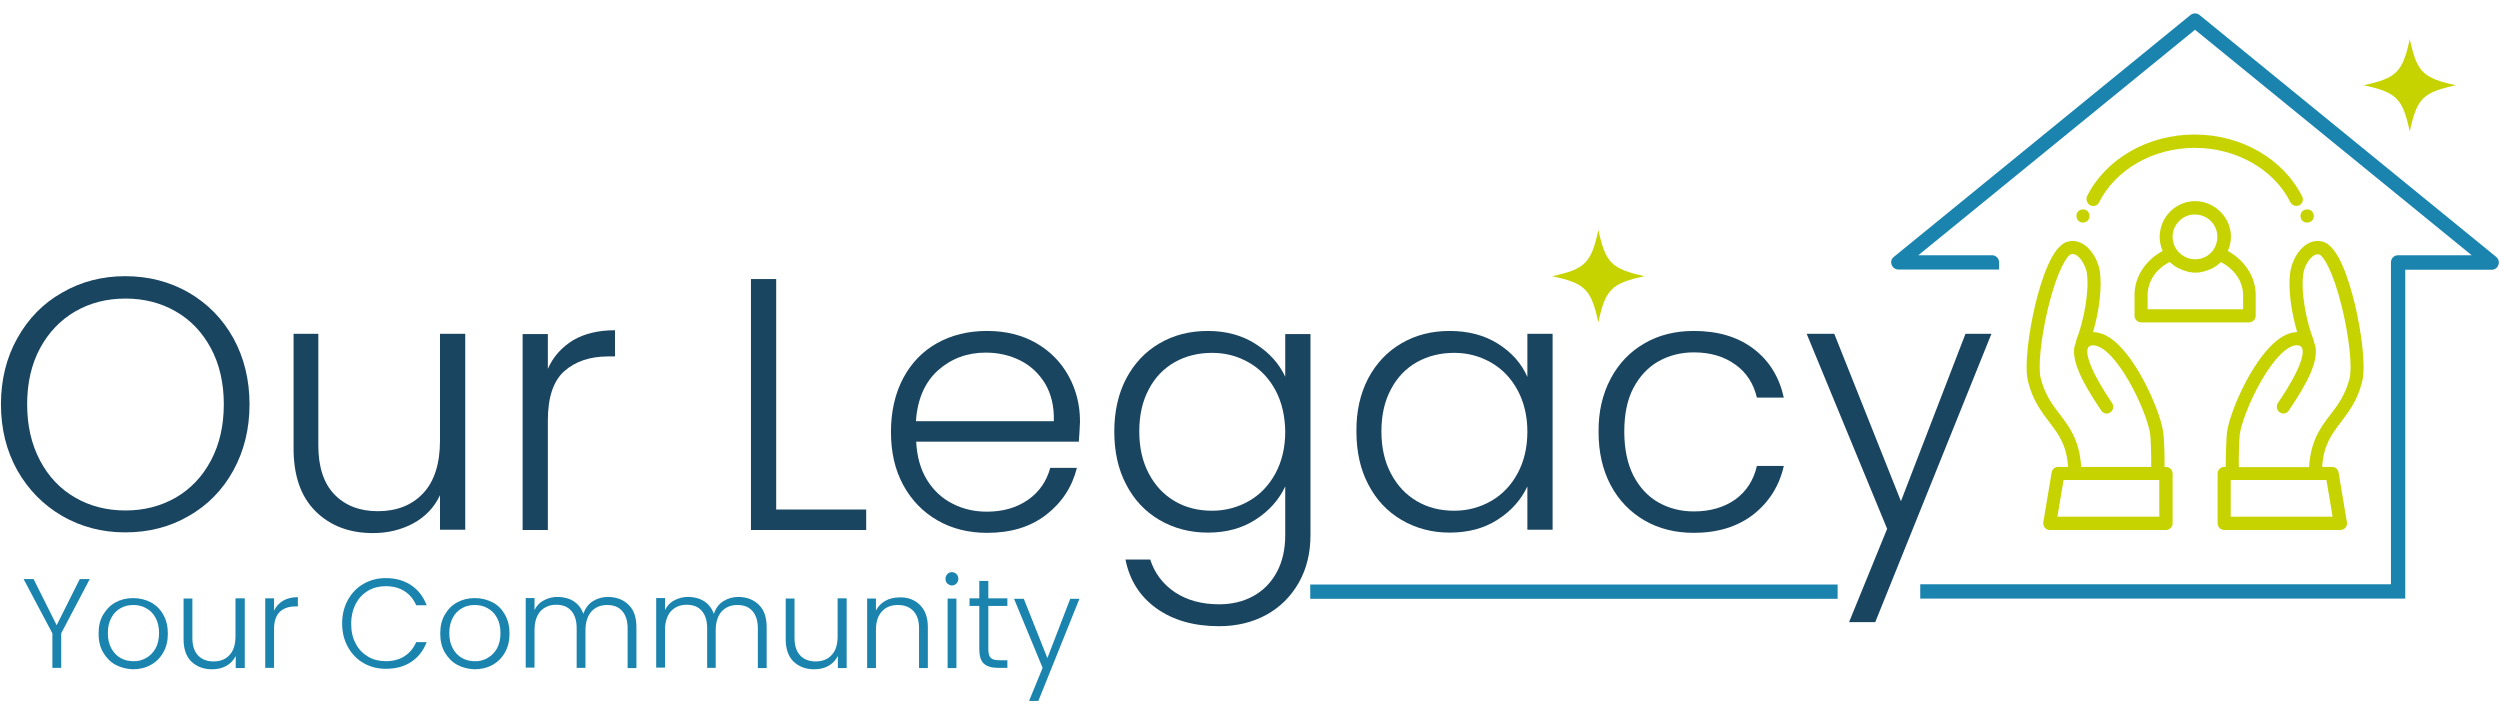
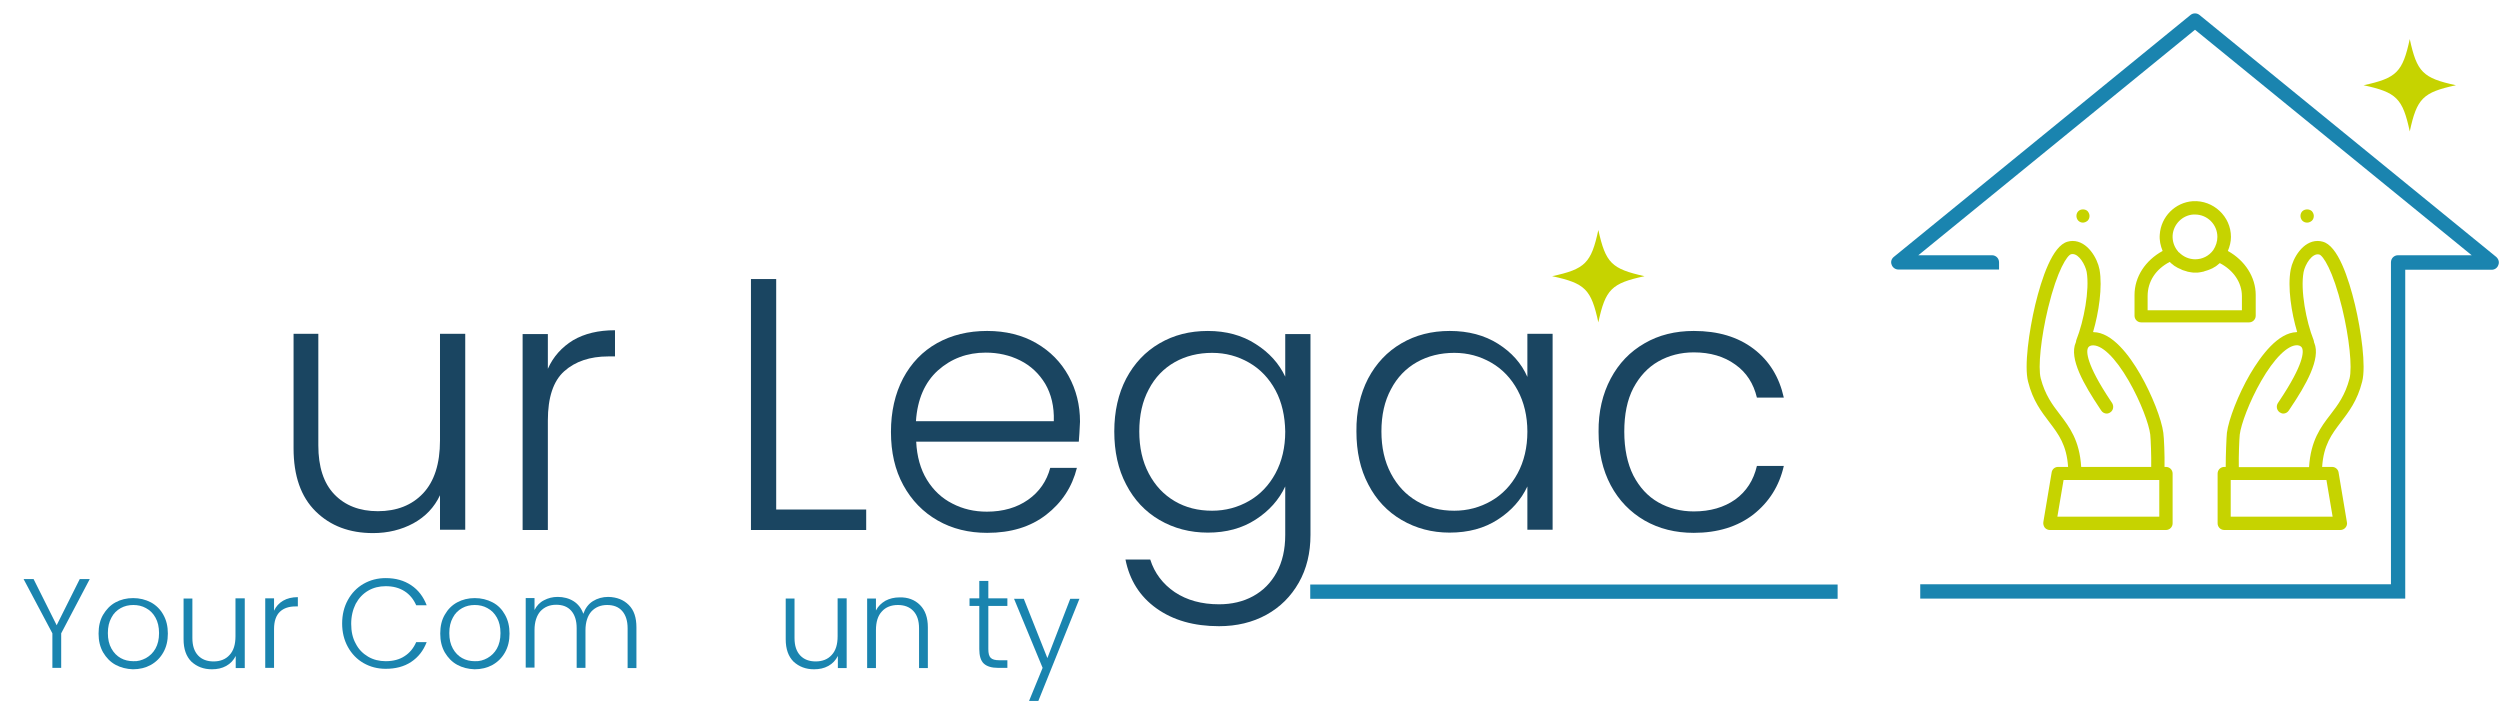
<svg xmlns="http://www.w3.org/2000/svg" version="1.1" id="Reusable_Shopping_Bag" x="0px" y="0px" width="1050px" height="300px" viewBox="0 0 1050 300" style="enable-background:new 0 0 1050 300;" xml:space="preserve">
  <style type="text/css">
	.st0{fill:#1A84AF;}
	.st1{fill:#1A4561;}
	.st2{fill:#C6D300;}
	.st3{fill:#FFFFFF;}
</style>
  <g>
    <g>
      <path class="st0" d="M37.7,243.2l-12,22.8v14.5H22V266L9.9,243.2h4.2l9.7,19.4l9.7-19.4H37.7z" />
      <path class="st0" d="M48.5,279.2c-2.2-1.2-3.9-3-5.2-5.2c-1.3-2.3-1.9-4.9-1.9-7.9c0-3,0.6-5.7,1.9-7.9s3-4,5.2-5.2    c2.2-1.2,4.7-1.8,7.4-1.8c2.7,0,5.2,0.6,7.5,1.8c2.2,1.2,4,3,5.2,5.2c1.3,2.3,1.9,4.9,1.9,7.9c0,3-0.6,5.6-1.9,7.9    c-1.3,2.3-3,4-5.3,5.3c-2.2,1.2-4.7,1.8-7.5,1.8C53.2,281,50.7,280.4,48.5,279.2z M61.3,276.4c1.6-0.9,3-2.2,4-4    c1-1.8,1.5-3.9,1.5-6.5s-0.5-4.7-1.5-6.5c-1-1.8-2.3-3.1-4-4c-1.6-0.9-3.4-1.3-5.3-1.3c-1.9,0-3.7,0.4-5.3,1.3    c-1.6,0.9-3,2.2-3.9,4c-1,1.8-1.5,3.9-1.5,6.5s0.5,4.7,1.5,6.5c1,1.8,2.3,3.1,3.9,4c1.6,0.9,3.4,1.3,5.3,1.3    C57.9,277.8,59.6,277.3,61.3,276.4z" />
      <path class="st0" d="M102.8,251.4v29.2H99v-5.1c-0.9,1.8-2.2,3.2-4,4.2c-1.8,1-3.8,1.4-6,1.4c-3.5,0-6.3-1.1-8.6-3.2    c-2.2-2.2-3.3-5.3-3.3-9.4v-17.1h3.7V268c0,3.2,0.8,5.6,2.4,7.3c1.6,1.7,3.8,2.5,6.5,2.5c2.8,0,5.1-0.9,6.7-2.7    c1.7-1.8,2.5-4.4,2.5-7.9v-15.9H102.8z" />
      <path class="st0" d="M118.9,252.3c1.7-1,3.8-1.5,6.2-1.5v3.9h-1c-2.7,0-4.9,0.7-6.5,2.2c-1.6,1.5-2.5,3.9-2.5,7.3v16.3h-3.7v-29.2    h3.7v5.2C115.9,254.7,117.2,253.3,118.9,252.3z" />
      <path class="st0" d="M146.1,252c1.6-2.9,3.8-5.2,6.6-6.8c2.8-1.6,5.9-2.4,9.3-2.4c4.2,0,7.7,1,10.7,3c3,2,5.1,4.8,6.5,8.4h-4.4    c-1.1-2.5-2.7-4.5-4.9-5.9c-2.2-1.4-4.8-2.1-7.9-2.1c-2.7,0-5.2,0.6-7.4,1.9c-2.2,1.3-3.9,3.1-5.2,5.5c-1.2,2.4-1.9,5.2-1.9,8.4    c0,3.2,0.6,6,1.9,8.3c1.2,2.4,3,4.2,5.2,5.5c2.2,1.3,4.7,1.9,7.4,1.9c3.1,0,5.8-0.7,7.9-2.1c2.2-1.4,3.8-3.4,4.9-5.9h4.4    c-1.4,3.6-3.5,6.3-6.5,8.3c-3,2-6.6,2.9-10.7,2.9c-3.4,0-6.5-0.8-9.3-2.4c-2.8-1.6-5-3.9-6.6-6.8c-1.6-2.9-2.4-6.2-2.4-9.8    C143.7,258.2,144.5,254.9,146.1,252z" />
      <path class="st0" d="M192,279.2c-2.2-1.2-3.9-3-5.2-5.2c-1.3-2.3-1.9-4.9-1.9-7.9c0-3,0.6-5.7,1.9-7.9c1.3-2.3,3-4,5.2-5.2    c2.2-1.2,4.7-1.8,7.4-1.8s5.2,0.6,7.5,1.8s4,3,5.2,5.2c1.3,2.3,1.9,4.9,1.9,7.9c0,3-0.6,5.6-1.9,7.9c-1.3,2.3-3,4-5.3,5.3    c-2.2,1.2-4.7,1.8-7.5,1.8C196.6,281,194.2,280.4,192,279.2z M204.7,276.4c1.6-0.9,3-2.2,4-4c1-1.8,1.5-3.9,1.5-6.5    s-0.5-4.7-1.5-6.5c-1-1.8-2.3-3.1-4-4c-1.6-0.9-3.4-1.3-5.3-1.3c-1.9,0-3.7,0.4-5.3,1.3c-1.6,0.9-3,2.2-3.9,4    c-1,1.8-1.5,3.9-1.5,6.5s0.5,4.7,1.5,6.5c1,1.8,2.3,3.1,3.9,4c1.6,0.9,3.4,1.3,5.3,1.3C201.3,277.8,203.1,277.3,204.7,276.4z" />
      <path class="st0" d="M264.1,254.1c2.2,2.2,3.2,5.3,3.2,9.4v17.1h-3.7v-16.7c0-3.2-0.8-5.6-2.3-7.3c-1.5-1.7-3.6-2.5-6.3-2.5    c-2.7,0-4.9,0.9-6.6,2.7c-1.6,1.8-2.5,4.5-2.5,7.9v15.8h-3.7v-16.7c0-3.2-0.8-5.6-2.3-7.3c-1.5-1.7-3.6-2.5-6.3-2.5    c-2.7,0-4.9,0.9-6.6,2.7c-1.6,1.8-2.5,4.5-2.5,7.9v15.8h-3.7v-29.2h3.7v5c0.9-1.8,2.2-3.2,4-4.1c1.7-0.9,3.6-1.4,5.7-1.4    c2.5,0,4.8,0.6,6.7,1.8c1.9,1.2,3.3,3,4.1,5.3c0.8-2.3,2.1-4.1,4-5.3c1.9-1.2,4.1-1.8,6.5-1.8    C259.1,250.8,261.9,251.9,264.1,254.1z" />
-       <path class="st0" d="M318.8,254.1c2.2,2.2,3.2,5.3,3.2,9.4v17.1h-3.7v-16.7c0-3.2-0.8-5.6-2.3-7.3c-1.5-1.7-3.6-2.5-6.3-2.5    c-2.7,0-4.9,0.9-6.6,2.7c-1.6,1.8-2.5,4.5-2.5,7.9v15.8H297v-16.7c0-3.2-0.8-5.6-2.3-7.3c-1.5-1.7-3.6-2.5-6.3-2.5    c-2.7,0-4.9,0.9-6.6,2.7c-1.6,1.8-2.5,4.5-2.5,7.9v15.8h-3.7v-29.2h3.7v5c0.9-1.8,2.2-3.2,4-4.1c1.7-0.9,3.6-1.4,5.7-1.4    c2.5,0,4.8,0.6,6.7,1.8c1.9,1.2,3.3,3,4.1,5.3c0.8-2.3,2.1-4.1,4-5.3c1.9-1.2,4.1-1.8,6.5-1.8    C313.8,250.8,316.6,251.9,318.8,254.1z" />
      <path class="st0" d="M355.6,251.4v29.2h-3.7v-5.1c-0.9,1.8-2.2,3.2-4,4.2c-1.8,1-3.8,1.4-6,1.4c-3.5,0-6.3-1.1-8.6-3.2    c-2.2-2.2-3.3-5.3-3.3-9.4v-17.1h3.7V268c0,3.2,0.8,5.6,2.4,7.3c1.6,1.7,3.8,2.5,6.5,2.5c2.8,0,5.1-0.9,6.7-2.7    c1.7-1.8,2.5-4.4,2.5-7.9v-15.9H355.6z" />
      <path class="st0" d="M386.4,254.1c2.2,2.2,3.3,5.3,3.3,9.4v17.1H386v-16.7c0-3.2-0.8-5.6-2.4-7.3c-1.6-1.7-3.8-2.5-6.5-2.5    c-2.8,0-5.1,0.9-6.7,2.7c-1.7,1.8-2.5,4.4-2.5,7.9v15.9h-3.7v-29.2h3.7v5c0.9-1.8,2.3-3.1,4-4.1c1.7-0.9,3.7-1.4,5.9-1.4    C381.3,250.8,384.2,251.9,386.4,254.1z" />
-       <path class="st0" d="M397.9,245.1c-0.5-0.5-0.8-1.2-0.8-2c0-0.8,0.3-1.4,0.8-2c0.5-0.5,1.2-0.8,1.9-0.8c0.7,0,1.4,0.3,1.9,0.8    c0.5,0.5,0.8,1.2,0.8,2c0,0.8-0.3,1.4-0.8,2c-0.5,0.5-1.2,0.8-1.9,0.8C399.1,245.9,398.5,245.6,397.9,245.1z M401.7,251.4v29.2    H398v-29.2H401.7z" />
      <path class="st0" d="M415.1,254.5v18.1c0,1.8,0.3,3,1,3.7c0.7,0.7,1.9,1,3.6,1h3.4v3.2h-4c-2.6,0-4.6-0.6-5.9-1.8    c-1.3-1.2-1.9-3.3-1.9-6.1v-18.1h-4.1v-3.2h4.1v-7.3h3.8v7.3h8v3.2H415.1z" />
      <path class="st0" d="M453.4,251.4l-17.3,43h-3.9l5.7-13.9l-12-29h4.1l9.9,24.9l9.6-24.9H453.4z" />
    </g>
    <g>
-       <path class="st1" d="M26.1,216.7c-7.9-4.6-14.2-11-18.8-19.1c-4.6-8.2-6.9-17.5-6.9-27.8c0-10.3,2.3-19.6,6.9-27.8    c4.6-8.2,10.8-14.6,18.8-19.1c7.9-4.6,16.8-6.9,26.5-6.9c9.8,0,18.7,2.3,26.7,6.9c7.9,4.6,14.2,11,18.7,19.1    c4.5,8.2,6.8,17.5,6.8,27.8c0,10.4-2.3,19.6-6.8,27.8c-4.5,8.2-10.8,14.6-18.7,19.1c-7.9,4.6-16.8,6.9-26.7,6.9    C42.9,223.6,34.1,221.3,26.1,216.7z M73.8,209c6.2-3.6,11.2-8.8,14.8-15.6s5.4-14.6,5.4-23.6c0-8.9-1.8-16.8-5.4-23.5    c-3.6-6.7-8.5-11.9-14.8-15.5c-6.2-3.6-13.3-5.4-21.1-5.4c-7.8,0-14.9,1.8-21.1,5.4c-6.2,3.6-11.2,8.8-14.8,15.5    c-3.6,6.7-5.4,14.6-5.4,23.5c0,8.9,1.8,16.8,5.4,23.6s8.5,12,14.8,15.6c6.2,3.6,13.3,5.4,21.1,5.4C60.5,214.4,67.5,212.6,73.8,209    z" />
      <path class="st1" d="M195.4,140.2v82.3h-10.6v-14.5c-2.4,5.1-6.1,9-11.2,11.8c-5,2.7-10.7,4.1-16.9,4.1c-9.9,0-17.9-3-24.1-9.1    c-6.2-6.1-9.3-14.9-9.3-26.5v-48.1h10.4v46.9c0,8.9,2.2,15.8,6.7,20.5c4.5,4.7,10.6,7.1,18.3,7.1c7.9,0,14.3-2.5,19-7.5    c4.7-5,7.1-12.4,7.1-22.2v-44.8H195.4z" />
      <path class="st1" d="M240.7,142.9c4.8-2.8,10.6-4.2,17.6-4.2v11h-2.9c-7.6,0-13.8,2.1-18.4,6.2c-4.6,4.1-6.9,11-6.9,20.7v46h-10.6    v-82.3h10.6v14.6C232.4,149.7,236,145.8,240.7,142.9z" />
      <path class="st1" d="M326,214h37.8v8.6h-48.4V117.2H326V214z" />
      <path class="st1" d="M453.1,185.5h-68.3c0.3,6.2,1.8,11.6,4.5,16c2.7,4.4,6.3,7.8,10.7,10c4.4,2.3,9.2,3.4,14.5,3.4    c6.8,0,12.6-1.7,17.3-5c4.7-3.3,7.8-7.8,9.3-13.4h11.2c-2,8-6.3,14.6-12.9,19.7c-6.6,5.1-14.8,7.6-24.8,7.6    c-7.7,0-14.7-1.7-20.8-5.2c-6.1-3.5-10.9-8.4-14.4-14.8c-3.5-6.4-5.2-13.8-5.2-22.4c0-8.5,1.7-16,5.1-22.5    c3.4-6.4,8.2-11.4,14.3-14.8c6.1-3.4,13.1-5.1,21-5.1c7.8,0,14.7,1.7,20.6,5.1c5.9,3.4,10.4,8,13.6,13.8    c3.2,5.8,4.8,12.2,4.8,19.2C453.4,180.8,453.3,183.6,453.1,185.5z M439,161.2c-2.6-4.3-6.1-7.6-10.5-9.8    c-4.4-2.2-9.2-3.3-14.5-3.3c-7.8,0-14.5,2.5-20.1,7.5c-5.5,5-8.6,12.1-9.2,21.3h57.9C442.8,170.7,441.5,165.5,439,161.2z" />
      <path class="st1" d="M527.4,144.5c5.7,3.6,9.8,8.2,12.4,13.7v-17.9h10.6v84.4c0,7.5-1.6,14.2-4.9,20c-3.3,5.8-7.8,10.3-13.6,13.5    c-5.8,3.2-12.5,4.8-19.9,4.8c-10.6,0-19.3-2.5-26.3-7.5c-7-5-11.3-11.9-13-20.5h10.4c1.8,5.7,5.3,10.3,10.3,13.7    c5.1,3.4,11.3,5.1,18.6,5.1c5.3,0,10.1-1.1,14.3-3.4c4.2-2.3,7.5-5.6,9.9-10c2.4-4.4,3.6-9.6,3.6-15.7v-20.4    c-2.6,5.6-6.8,10.3-12.4,13.9c-5.7,3.7-12.4,5.5-20.1,5.5c-7.5,0-14.3-1.8-20.3-5.3c-6-3.5-10.7-8.5-14-14.9    c-3.4-6.4-5-13.9-5-22.3c0-8.4,1.7-15.9,5-22.2c3.4-6.4,8-11.3,14-14.8c6-3.5,12.7-5.2,20.3-5.2    C514.9,139,521.7,140.8,527.4,144.5z M535.7,163.9c-2.7-5-6.4-8.9-11.1-11.6c-4.7-2.7-9.8-4.1-15.5-4.1c-5.8,0-11.1,1.3-15.7,3.9    c-4.6,2.6-8.3,6.4-10.9,11.4c-2.7,5-4,10.9-4,17.7c0,6.7,1.3,12.6,4,17.7c2.7,5.1,6.3,8.9,10.9,11.6c4.6,2.7,9.8,4,15.7,4    c5.6,0,10.8-1.4,15.5-4.1c4.7-2.7,8.4-6.6,11.1-11.6c2.7-5,4.1-10.9,4.1-17.5C539.7,174.8,538.4,168.9,535.7,163.9z" />
      <path class="st1" d="M574.6,159c3.4-6.4,8-11.3,14-14.8c6-3.5,12.7-5.2,20.3-5.2c7.8,0,14.6,1.8,20.3,5.4    c5.7,3.6,9.8,8.2,12.3,13.9v-18.1h10.6v82.3h-10.6v-18.2c-2.6,5.6-6.8,10.3-12.4,13.9c-5.7,3.7-12.4,5.5-20.3,5.5    c-7.4,0-14.1-1.8-20.1-5.3c-6-3.5-10.7-8.5-14-14.9c-3.4-6.4-5-13.9-5-22.3C569.6,172.8,571.3,165.4,574.6,159z M637.4,163.9    c-2.7-5-6.4-8.9-11.1-11.6c-4.7-2.7-9.8-4.1-15.5-4.1c-5.8,0-11.1,1.3-15.7,3.9c-4.6,2.6-8.3,6.4-10.9,11.4c-2.7,5-4,10.9-4,17.7    c0,6.7,1.3,12.6,4,17.7c2.7,5.1,6.3,8.9,10.9,11.6c4.6,2.7,9.8,4,15.7,4c5.6,0,10.8-1.4,15.5-4.1c4.7-2.7,8.4-6.6,11.1-11.6    c2.7-5,4.1-10.9,4.1-17.5C641.5,174.8,640.1,168.9,637.4,163.9z" />
      <path class="st1" d="M676.5,159c3.4-6.4,8.1-11.3,14.2-14.8c6-3.5,12.9-5.2,20.7-5.2c10.2,0,18.5,2.5,25.1,7.5    c6.6,5,10.8,11.9,12.7,20.5h-11.3c-1.4-5.9-4.4-10.6-9.1-13.9c-4.7-3.4-10.5-5.1-17.4-5.1c-5.5,0-10.5,1.3-14.9,3.8    c-4.4,2.5-7.9,6.3-10.5,11.2c-2.6,5-3.8,11.1-3.8,18.3s1.3,13.4,3.8,18.4c2.6,5,6.1,8.8,10.5,11.3c4.4,2.5,9.4,3.8,14.9,3.8    c6.9,0,12.7-1.7,17.4-5c4.7-3.4,7.7-8.1,9.1-14.1h11.3c-1.9,8.4-6.2,15.2-12.8,20.4c-6.6,5.1-15,7.7-25,7.7    c-7.7,0-14.6-1.7-20.7-5.2c-6-3.5-10.8-8.4-14.2-14.8c-3.4-6.4-5.1-13.8-5.1-22.4C671.3,172.9,673.1,165.4,676.5,159z" />
-       <path class="st1" d="M836.4,140.2l-48.8,121.1h-11l16-39.2l-33.8-81.9h11.6l28,70.3l27.1-70.3H836.4z" />
    </g>
    <g>
      <path class="st2" d="M992.1,160.3c1.7-6.5-0.4-21.3-3-32.3c-2.7-11.2-7.2-24.9-13.6-26.5c-0.7-0.2-1.4-0.3-2.1-0.3    c-6.2,0-10.4,7.2-11.3,12c-1.4,7.4,0.3,18.2,2.7,26.2c-0.1,0-0.1,0-0.2,0.1c-7.8,0.2-14.9,9.7-19.6,17.7c-4.9,8.4-9,19-9.7,24.6    c-0.2,2-0.5,9.5-0.5,14.3h-0.6c-1.5,0-2.8,1.2-2.8,2.8v20.9c0,1.5,1.2,2.8,2.8,2.8h48.8c0.8,0,1.6-0.4,2.1-1    c0.5-0.6,0.8-1.4,0.6-2.3l-3.5-20.9c-0.2-1.3-1.4-2.3-2.7-2.3h-4.2c0.6-9.2,4-13.7,7.8-18.7C986.5,172.9,990.1,168.3,992.1,160.3z     M940.3,196.1c-0.1-4.3,0.2-11.9,0.4-13.6c0.5-4.2,4-13.8,9-22.5c5.4-9.4,11-15,15-15c0.2,0,0.5,0,0.7,0.1c0.2,0,0.4,0.1,0.6,0.2    c0.6,0.3,0.8,0.7,0.9,0.9c0.6,1.5,0.9,6.5-9.6,22.2l-0.6,0.9c-0.8,1.3-0.5,3,0.8,3.9c0.5,0.3,1,0.5,1.5,0.5c0.9,0,1.8-0.5,2.3-1.3    l0.6-0.9c6.6-9.8,12.9-20.8,10.1-27.5c0-0.1-0.1-0.1-0.1-0.2c0-0.3-0.1-0.7-0.2-1c-3.1-7.8-5.6-20.9-4.2-28.5    c0.6-3.2,3.6-8.2,6.6-7.4c1.5,0.4,5.7,6.4,9.6,22.5c3,12.4,4.3,24.9,3.1,29.6c-1.8,6.9-4.9,11.1-8,15.1c-4.1,5.3-8.3,10.9-9,22.1    H940.3z M937.6,201.6h34.8c0,0,0,0,0,0h4.7l2.6,15.4h-42.8v-15.4L937.6,201.6C937.6,201.6,937.6,201.6,937.6,201.6z" />
      <path class="st2" d="M909.7,196.1h-0.6c0.1-4.7-0.2-12.3-0.5-14.3c-0.7-5.6-4.8-16.1-9.7-24.6c-4.6-8-11.8-17.6-19.6-17.7    c-0.1,0-0.2-0.1-0.2-0.1c2.4-8.1,4-18.9,2.7-26.2c-0.9-4.8-5.1-12-11.3-12c-0.7,0-1.4,0.1-2.1,0.3c-6.4,1.7-10.9,15.4-13.6,26.5    c-2.6,11-4.7,25.8-3,32.3c2,8,5.6,12.6,9,17.1c3.8,5,7.2,9.5,7.8,18.7h-4.2c-1.4,0-2.5,1-2.7,2.3l-3.5,20.9    c-0.1,0.8,0.1,1.6,0.6,2.3c0.5,0.6,1.3,1,2.1,1h48.8c1.5,0,2.8-1.2,2.8-2.8v-20.9C912.5,197.3,911.2,196.1,909.7,196.1z     M871.4,201.6h34.8c0,0,0,0,0,0h0.7V217h-42.8l2.6-15.4L871.4,201.6C871.4,201.6,871.4,201.6,871.4,201.6z M872.1,142.7    c-0.1,0.3-0.2,0.7-0.2,1c0,0.1-0.1,0.1-0.1,0.2c-2.9,6.7,3.5,17.7,10.1,27.6l0.6,0.9c0.5,0.8,1.4,1.3,2.3,1.3    c0.5,0,1.1-0.2,1.5-0.5c1.3-0.8,1.6-2.6,0.8-3.9l-0.6-0.9c-10.5-15.7-10.2-20.8-9.6-22.2c0.1-0.2,0.3-0.6,0.9-0.9    c0.2-0.1,0.4-0.1,0.6-0.2c4.1-0.7,10,5,15.7,14.9c5,8.7,8.5,18.2,9,22.5c0.2,1.7,0.5,9.2,0.4,13.6h-29.4    c-0.7-11.2-4.9-16.7-9-22.1c-3.1-4-6.2-8.2-8-15.1c-1.2-4.7,0.1-17.2,3.1-29.6c3.9-16.1,8.1-22.1,9.6-22.5    c0.2-0.1,0.5-0.1,0.7-0.1c2.7,0,5.3,4.5,5.9,7.5C877.7,121.8,875.2,134.9,872.1,142.7z" />
-       <path class="st2" d="M877.9,86.2c0.4,0.2,0.8,0.3,1.2,0.3c0.3,0,0.6,0,0.9-0.1c0.7-0.2,1.3-0.7,1.6-1.4    c7-13.9,22.8-22.9,40.2-22.9s33.3,9,40.2,22.9c0.5,0.9,1.4,1.5,2.5,1.5c0.4,0,0.9-0.1,1.2-0.3c1.4-0.7,1.9-2.4,1.2-3.7    c-7.9-15.8-25.6-26-45.2-26v0c-19.6,0-37.3,10.2-45.2,26C876,83.9,876.6,85.5,877.9,86.2z" />
-       <path class="st2" d="M896.5,123.9v8.7c0,1.5,1.2,2.8,2.8,2.8h45.3c1.5,0,2.8-1.2,2.8-2.8v-8.7c0-7.5-4.5-14.5-11.7-18.5    c0.8-1.9,1.3-3.9,1.3-5.9c0-8.6-7.4-15.5-16-15c-7.4,0.5-13.4,6.5-13.9,14c-0.2,2.4,0.3,4.7,1.2,6.9    C901,109.4,896.5,116.3,896.5,123.9z M929.6,105C929.5,105,929.5,105,929.6,105c-1.8,2.5-4.6,3.9-7.6,3.9c-2.5,0-4.9-1-6.7-2.8    c-0.1-0.1-0.2-0.2-0.3-0.2c-0.1-0.1-0.2-0.2-0.2-0.3c-0.2-0.2-0.3-0.4-0.5-0.6c-1.3-1.8-1.9-3.9-1.8-6.1c0.3-4.7,4.1-8.5,8.7-8.8    c0.2,0,0.4,0,0.7,0c5.2,0,9.4,4.2,9.4,9.4C931.3,101.4,930.7,103.3,929.6,105z M911.3,110c0.2,0.2,0.4,0.4,0.6,0.6    c0.1,0.1,0.2,0.2,0.4,0.3c0.4,0.4,0.9,0.7,1.3,1c0,0,0,0,0.1,0c0.4,0.3,0.9,0.6,1.4,0.8c0.1,0.1,0.3,0.1,0.5,0.2    c0.3,0.2,0.7,0.3,1,0.5c0.2,0.1,0.4,0.1,0.6,0.2c0.3,0.1,0.7,0.2,1,0.3c0.2,0.1,0.4,0.1,0.6,0.2c0.3,0.1,0.7,0.1,1.1,0.2    c0.2,0,0.4,0.1,0.6,0.1c0.5,0.1,1,0.1,1.4,0.1c0.1,0,0.1,0,0.2,0c0.1,0,0.1,0,0.2,0c0.5,0,0.9,0,1.4-0.1c0.2,0,0.4-0.1,0.6-0.1    c0.3-0.1,0.7-0.1,1-0.2c0.2,0,0.4-0.1,0.6-0.2c0.3-0.1,0.6-0.2,1-0.3c0.2-0.1,0.4-0.1,0.6-0.2c0.3-0.1,0.7-0.3,1-0.4    c0.2-0.1,0.3-0.2,0.5-0.2c0.4-0.2,0.8-0.5,1.2-0.7c0.1,0,0.1-0.1,0.2-0.1c0.4-0.3,0.9-0.6,1.3-1c0.2-0.1,0.3-0.3,0.5-0.4    c0.2-0.2,0.4-0.3,0.6-0.5c5.8,3,9.3,8.2,9.3,13.9v5.9H902v-5.9C902,118.1,905.5,113,911.3,110z" />
+       <path class="st2" d="M896.5,123.9v8.7c0,1.5,1.2,2.8,2.8,2.8h45.3c1.5,0,2.8-1.2,2.8-2.8v-8.7c0-7.5-4.5-14.5-11.7-18.5    c0.8-1.9,1.3-3.9,1.3-5.9c0-8.6-7.4-15.5-16-15c-7.4,0.5-13.4,6.5-13.9,14c-0.2,2.4,0.3,4.7,1.2,6.9    C901,109.4,896.5,116.3,896.5,123.9z M929.6,105C929.5,105,929.5,105,929.6,105c-1.8,2.5-4.6,3.9-7.6,3.9c-2.5,0-4.9-1-6.7-2.8    c-0.1-0.1-0.2-0.2-0.3-0.2c-0.1-0.1-0.2-0.2-0.2-0.3c-0.2-0.2-0.3-0.4-0.5-0.6c-1.3-1.8-1.9-3.9-1.8-6.1c0.3-4.7,4.1-8.5,8.7-8.8    c0.2,0,0.4,0,0.7,0c5.2,0,9.4,4.2,9.4,9.4C931.3,101.4,930.7,103.3,929.6,105z M911.3,110c0.2,0.2,0.4,0.4,0.6,0.6    c0.1,0.1,0.2,0.2,0.4,0.3c0.4,0.4,0.9,0.7,1.3,1c0,0,0,0,0.1,0c0.4,0.3,0.9,0.6,1.4,0.8c0.1,0.1,0.3,0.1,0.5,0.2    c0.3,0.2,0.7,0.3,1,0.5c0.2,0.1,0.4,0.1,0.6,0.2c0.3,0.1,0.7,0.2,1,0.3c0.2,0.1,0.4,0.1,0.6,0.2c0.3,0.1,0.7,0.1,1.1,0.2    c0.2,0,0.4,0.1,0.6,0.1c0.5,0.1,1,0.1,1.4,0.1c0.1,0,0.1,0,0.2,0c0.1,0,0.1,0,0.2,0c0.5,0,0.9,0,1.4-0.1c0.2,0,0.4-0.1,0.6-0.1    c0.3-0.1,0.7-0.1,1-0.2c0.2,0,0.4-0.1,0.6-0.2c0.3-0.1,0.6-0.2,1-0.3c0.2-0.1,0.4-0.1,0.6-0.2c0.3-0.1,0.7-0.3,1-0.4    c0.2-0.1,0.3-0.2,0.5-0.2c0.4-0.2,0.8-0.5,1.2-0.7c0.1,0,0.1-0.1,0.2-0.1c0.4-0.3,0.9-0.6,1.3-1c0.2-0.2,0.4-0.3,0.6-0.5c5.8,3,9.3,8.2,9.3,13.9v5.9H902v-5.9C902,118.1,905.5,113,911.3,110z" />
      <path class="st2" d="M967,88.7c-0.5,0.5-0.8,1.2-0.8,2c0,0.7,0.3,1.5,0.8,2c0.5,0.5,1.2,0.8,2,0.8c0.7,0,1.4-0.3,2-0.8    c0.5-0.5,0.8-1.2,0.8-2c0-0.7-0.3-1.4-0.8-2C969.9,87.7,968.1,87.7,967,88.7z" />
      <path class="st2" d="M874.8,93.5c0.7,0,1.4-0.3,2-0.8c0.5-0.5,0.8-1.2,0.8-2c0-0.7-0.3-1.4-0.8-2c-1-1-2.9-1-3.9,0    c-0.5,0.5-0.8,1.2-0.8,2c0,0.7,0.3,1.5,0.8,2C873.4,93.2,874.1,93.5,874.8,93.5z" />
    </g>
    <g>
      <path class="st0" d="M1048.4,107.9L923.8,6.3c-1.1-0.9-2.7-0.9-3.8,0L795.4,107.9c-1,0.8-1.4,2.1-0.9,3.3c0.4,1.2,1.6,2,2.8,2    h36.3h6v-3c0-1.7-1.3-3-3-3h-30.9l116.2-94.7l116.2,94.7h-30.9c-1.7,0-3,1.3-3,3v135.2H806.5v6h203.7v-3v-3V113.3h36.3    c1.3,0,2.4-0.8,2.8-2C1049.8,110.1,1049.4,108.8,1048.4,107.9z" />
      <rect x="550.3" y="245.5" class="st0" width="221.5" height="6" />
    </g>
    <path class="st2" d="M1031.5,35.8c-13.9,3-16.4,5.5-19.4,19.4c-3-13.9-5.5-16.4-19.4-19.4c13.9-3,16.4-5.5,19.4-19.4   C1015.1,30.3,1017.6,32.8,1031.5,35.8z" />
    <path class="st2" d="M690.7,116c-13.9,3-16.4,5.5-19.4,19.4c-3-13.9-5.5-16.4-19.4-19.4c13.9-3,16.4-5.5,19.4-19.4   C674.4,110.5,676.8,112.9,690.7,116z" />
  </g>
</svg>